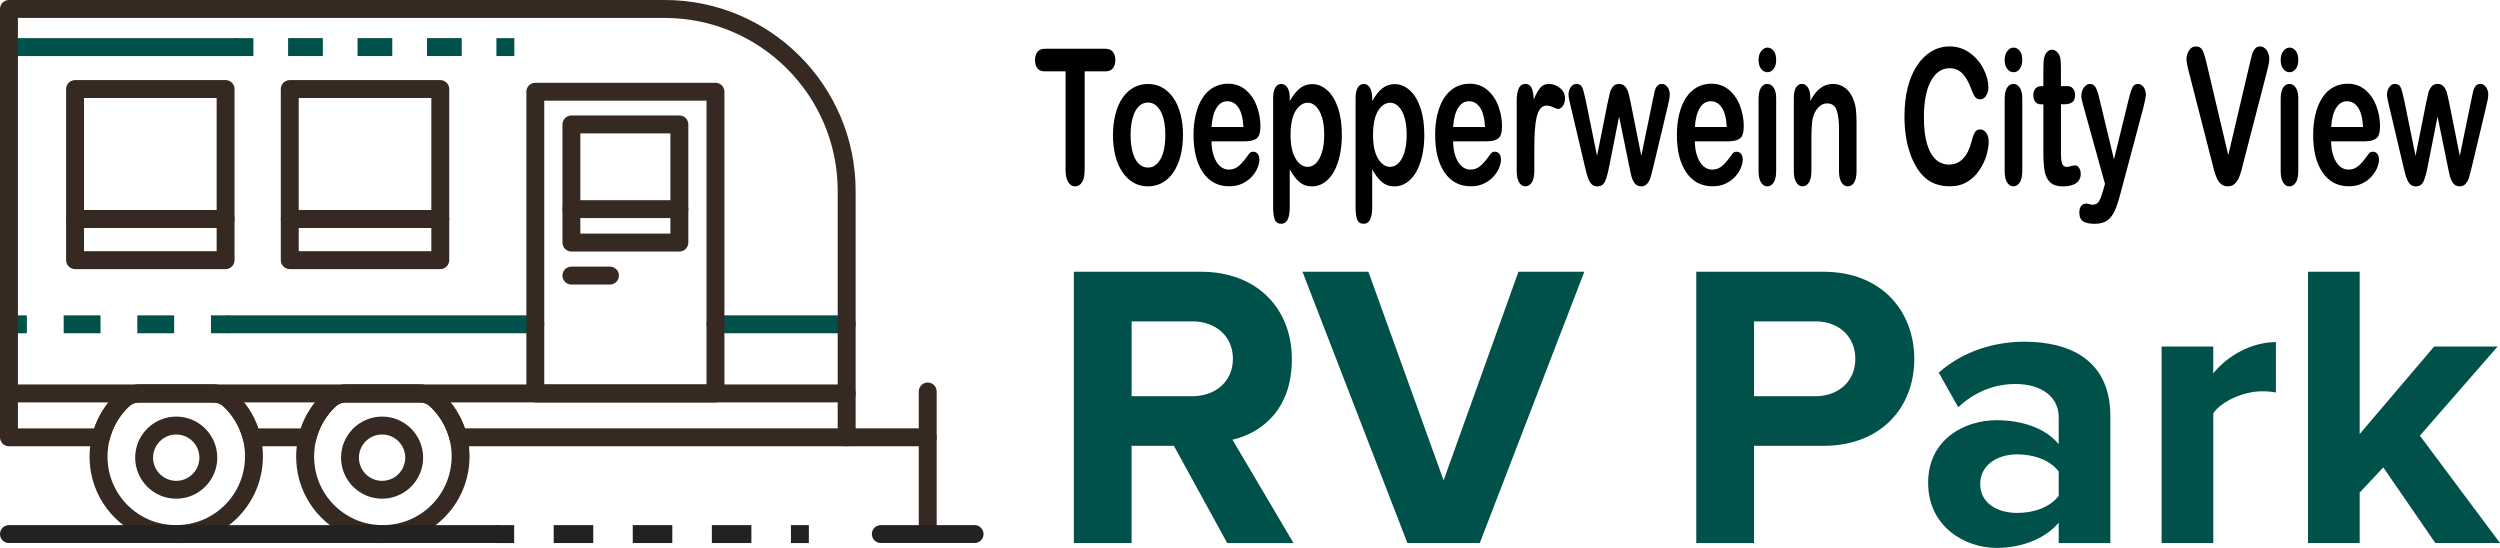
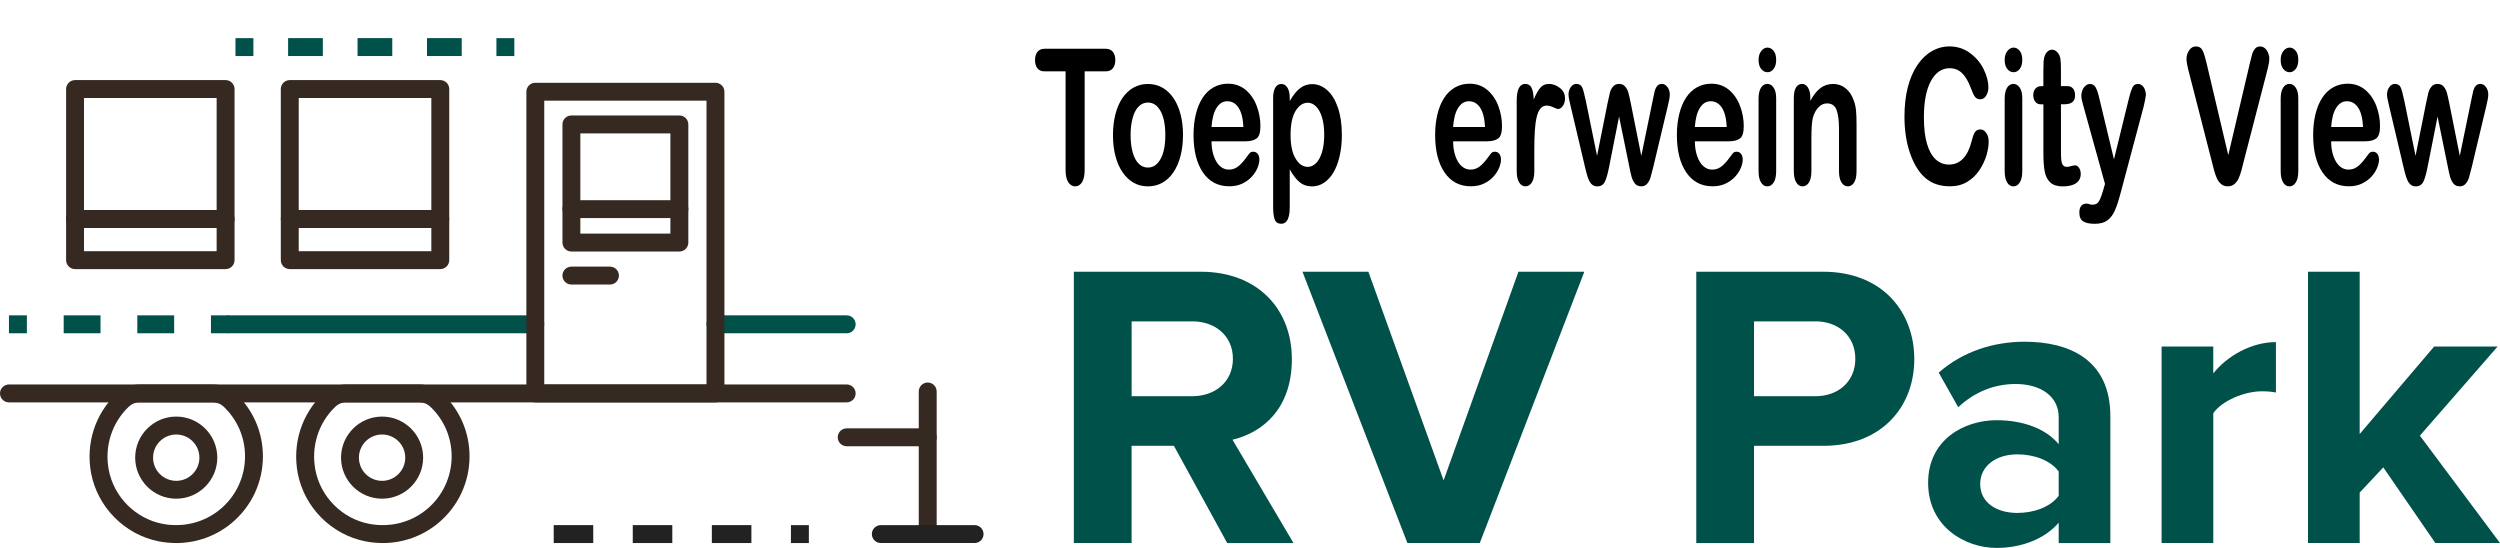
<svg xmlns="http://www.w3.org/2000/svg" id="Layer_2" data-name="Layer 2" viewBox="0 0 876.24 192.04">
  <defs>
    <style>
      .cls-1 {
        fill: #222;
      }

      .cls-1, .cls-2, .cls-3, .cls-4 {
        stroke-width: 0px;
      }

      .cls-3 {
        fill: #352921;
      }

      .cls-4 {
        fill: #005149;
      }
    </style>
  </defs>
  <g id="Layer_1-2" data-name="Layer 1">
    <g>
      <g>
        <path class="cls-4" d="M430.13,190.33l-18.68-34.07h-14.83v34.07h-20.24v-95.09h44.48c19.82,0,31.93,12.97,31.93,30.65s-10.55,25.8-20.81,28.23l21.38,36.21h-23.24ZM417.87,112.64h-21.24v26.23h21.24c8.13,0,14.26-5.13,14.26-13.12s-6.13-13.12-14.26-13.12Z" />
        <path class="cls-4" d="M493.29,190.33l-36.78-95.09h23.1l26.37,73.13,26.23-73.13h23.09l-36.64,95.09h-25.38Z" />
      </g>
      <g>
        <path class="cls-4" d="M594.54,190.33v-95.09h44.48c20.67,0,31.93,13.97,31.93,30.65s-11.41,30.37-31.93,30.37h-24.24v34.07h-20.24ZM636.31,112.64h-21.53v26.23h21.53c7.98,0,13.97-5.13,13.97-13.12s-5.99-13.12-13.97-13.12Z" />
        <path class="cls-4" d="M721.56,190.33v-7.13c-4.7,5.56-12.83,8.84-21.81,8.84-10.98,0-23.95-7.41-23.95-22.81s12.97-21.95,23.95-21.95c9.12,0,17.25,2.85,21.81,8.41v-9.55c0-6.99-5.99-11.55-15.11-11.55-7.41,0-14.26,2.71-20.1,8.13l-6.84-12.12c8.41-7.41,19.25-10.83,30.08-10.83,15.68,0,30.08,6.27,30.08,26.09v44.48h-18.11ZM721.56,165.24c-2.99-3.99-8.7-5.99-14.54-5.99-7.13,0-12.97,3.85-12.97,10.41s5.84,10.12,12.97,10.12c5.84,0,11.55-2,14.54-5.99v-8.55Z" />
        <path class="cls-4" d="M757.63,190.33v-68.86h18.11v9.41c4.85-6.13,13.4-10.98,21.96-10.98v17.68c-1.28-.29-2.99-.43-4.99-.43-5.99,0-13.97,3.28-16.96,7.7v45.48h-18.11Z" />
        <path class="cls-4" d="M853.58,190.33l-18.25-26.52-8.27,8.84v17.68h-18.11v-95.09h18.11v56.88l26.09-30.65h22.24l-27.23,31.22,28.08,37.64h-22.67Z" />
      </g>
      <g>
-         <path class="cls-4" d="M82.53,19.64H3.14c-1.73,0-3.14-1.41-3.14-3.14s1.41-3.14,3.14-3.14h79.39c1.73,0,3.14,1.41,3.14,3.14s-1.41,3.14-3.14,3.14Z" />
        <path class="cls-4" d="M187.62,116.81h-107.4c-1.73,0-3.14-1.41-3.14-3.14s1.41-3.14,3.14-3.14h107.4c1.73,0,3.14,1.41,3.14,3.14s-1.4,3.14-3.14,3.14Z" />
        <rect class="cls-4" x="3.14" y="110.53" width="6.28" height="6.28" />
        <path class="cls-4" d="M296.76,116.81h-45.99c-1.73,0-3.14-1.41-3.14-3.14s1.41-3.14,3.14-3.14h45.99c1.73,0,3.14,1.41,3.14,3.14s-1.41,3.14-3.14,3.14Z" />
        <path class="cls-3" d="M61.71,190.33c-1.99,0-4-.19-6.01-.58-11.93-2.32-21.48-11.91-23.76-23.87-1.97-10.36,1.38-20.83,8.97-27.99,2.14-2.02,4.96-3.13,7.94-3.13h25.82c2.99,0,5.83,1.13,8,3.18,6.11,5.8,9.48,13.62,9.48,22.02,0,9.11-4.03,17.66-11.07,23.46-5.48,4.52-12.32,6.92-19.37,6.92ZM48.86,141.03c-1.37,0-2.66.5-3.63,1.42-6.02,5.68-8.68,14-7.11,22.25,1.8,9.46,9.35,17.05,18.79,18.89,7.25,1.41,14.61-.42,20.19-5.02,5.58-4.6,8.78-11.39,8.78-18.61,0-6.66-2.67-12.86-7.52-17.46-.99-.94-2.3-1.46-3.68-1.46h-25.82Z" />
        <path class="cls-3" d="M134.13,190.33c-1.99,0-4-.19-6.01-.58-11.93-2.32-21.48-11.91-23.76-23.87-1.97-10.36,1.38-20.83,8.97-27.99,2.14-2.02,4.96-3.13,7.94-3.13h25.82c2.99,0,5.83,1.13,8,3.18,6.11,5.8,9.48,13.62,9.48,22.02,0,9.11-4.03,17.66-11.07,23.46-5.48,4.52-12.32,6.92-19.37,6.92ZM121.28,141.03c-1.37,0-2.66.5-3.63,1.42-6.02,5.68-8.68,14-7.11,22.25,1.8,9.46,9.35,17.05,18.79,18.89,7.25,1.41,14.61-.42,20.19-5.02,5.58-4.6,8.78-11.39,8.78-18.61,0-6.66-2.67-12.86-7.52-17.46-.99-.94-2.3-1.46-3.68-1.46h-25.82Z" />
-         <path class="cls-3" d="M296.76,156.41h-136.15c-1.44,0-2.69-.98-3.04-2.37-1.12-4.43-3.48-8.44-6.84-11.6-.96-.91-2.25-1.41-3.63-1.41h-25.82c-1.37,0-2.66.5-3.62,1.41-3.35,3.16-5.72,7.17-6.84,11.6-.35,1.39-1.61,2.37-3.04,2.37h-19.59c-1.44,0-2.69-.98-3.04-2.37-1.12-4.43-3.48-8.44-6.83-11.6-.97-.91-2.25-1.41-3.63-1.41h-25.82c-1.37,0-2.66.5-3.63,1.41-3.35,3.16-5.71,7.17-6.83,11.6-.35,1.39-1.6,2.37-3.04,2.37H3.14c-1.73,0-3.14-1.41-3.14-3.14V3.14C0,1.41,1.41,0,3.14,0h229.85c36.89,0,66.91,30.02,66.91,66.91v86.36c0,1.73-1.41,3.14-3.14,3.14ZM162.94,150.14h130.67v-83.22c0-33.43-27.2-60.63-60.63-60.63H6.28v143.86h26.74c1.59-4.65,4.29-8.85,7.91-12.26,2.14-2.02,4.96-3.12,7.93-3.12h25.82c2.98,0,5.8,1.11,7.93,3.12,3.62,3.41,6.32,7.61,7.91,12.26h14.91c1.59-4.65,4.29-8.85,7.91-12.26,2.13-2.01,4.95-3.12,7.93-3.12h25.82c2.98,0,5.8,1.11,7.93,3.12,3.61,3.41,6.32,7.61,7.91,12.26Z" />
        <path class="cls-3" d="M79.07,79.9H26.31c-1.73,0-3.14-1.4-3.14-3.14V31.21c0-1.73,1.41-3.14,3.14-3.14h52.76c1.73,0,3.14,1.41,3.14,3.14v45.56c0,1.73-1.41,3.14-3.14,3.14ZM29.44,73.63h46.49v-39.28H29.44v39.28Z" />
        <path class="cls-3" d="M79.07,94.32H26.31c-1.73,0-3.14-1.41-3.14-3.14v-14.42c0-1.73,1.41-3.14,3.14-3.14h52.76c1.73,0,3.14,1.41,3.14,3.14v14.42c0,1.73-1.41,3.14-3.14,3.14ZM29.44,88.04h46.49v-8.14H29.44v8.14Z" />
        <path class="cls-3" d="M154.32,94.32h-52.76c-1.73,0-3.14-1.41-3.14-3.14v-14.42c0-1.73,1.41-3.14,3.14-3.14h52.76c1.73,0,3.14,1.41,3.14,3.14v14.42c0,1.73-1.41,3.14-3.14,3.14ZM104.7,88.04h46.48v-8.14h-46.48v8.14Z" />
        <path class="cls-3" d="M154.32,79.9h-52.76c-1.73,0-3.14-1.4-3.14-3.14V31.21c0-1.73,1.41-3.14,3.14-3.14h52.76c1.73,0,3.14,1.41,3.14,3.14v45.56c0,1.73-1.41,3.14-3.14,3.14ZM104.7,73.63h46.48v-39.28h-46.48v39.28Z" />
        <path class="cls-3" d="M296.76,141.03H3.14c-1.73,0-3.14-1.41-3.14-3.14s1.41-3.14,3.14-3.14h293.62c1.73,0,3.14,1.41,3.14,3.14s-1.41,3.14-3.14,3.14Z" />
        <path class="cls-3" d="M250.77,141.03h-63.14c-1.73,0-3.14-1.41-3.14-3.14V32.15c0-1.73,1.4-3.14,3.14-3.14h63.14c1.73,0,3.14,1.4,3.14,3.14v105.74c0,1.73-1.41,3.14-3.14,3.14ZM190.76,134.75h56.87V35.28h-56.87v99.47Z" />
        <path class="cls-3" d="M238.12,88.16h-37.84c-1.73,0-3.14-1.41-3.14-3.14v-41.41c0-1.73,1.41-3.14,3.14-3.14h37.84c1.73,0,3.14,1.4,3.14,3.14v41.41c0,1.73-1.41,3.14-3.14,3.14ZM203.41,81.88h31.56v-35.13h-31.56v35.13Z" />
        <path class="cls-3" d="M238.12,76.44h-37.84c-1.73,0-3.14-1.4-3.14-3.14s1.41-3.14,3.14-3.14h37.84c1.73,0,3.14,1.41,3.14,3.14s-1.41,3.14-3.14,3.14Z" />
        <path class="cls-3" d="M213.79,99.73h-13.52c-1.73,0-3.14-1.4-3.14-3.14s1.41-3.14,3.14-3.14h13.52c1.73,0,3.14,1.4,3.14,3.14s-1.41,3.14-3.14,3.14Z" />
        <rect class="cls-4" x="82.53" y="13.37" width="6.28" height="6.28" />
        <path class="cls-4" d="M161.83,19.64h-12.17v-6.28h12.17v6.28ZM137.49,19.64h-12.17v-6.28h12.17v6.28ZM113.15,19.64h-12.17v-6.28h12.17v6.28Z" />
        <rect class="cls-4" x="173.99" y="13.37" width="6.28" height="6.28" />
        <path class="cls-4" d="M61.04,116.81h-12.91v-6.28h12.91v6.28ZM35.23,116.81h-12.91v-6.28h12.91v6.28Z" />
        <rect class="cls-4" x="73.94" y="110.53" width="6.28" height="6.28" />
        <path class="cls-3" d="M61.77,174.79c-7.94,0-14.39-6.46-14.39-14.39s6.46-14.39,14.39-14.39,14.39,6.46,14.39,14.39-6.46,14.39-14.39,14.39ZM61.77,152.29c-4.48,0-8.12,3.64-8.12,8.12s3.64,8.12,8.12,8.12,8.12-3.64,8.12-8.12-3.64-8.12-8.12-8.12Z" />
        <path class="cls-3" d="M133.92,174.79c-7.94,0-14.39-6.46-14.39-14.39s6.46-14.39,14.39-14.39,14.39,6.46,14.39,14.39-6.46,14.39-14.39,14.39ZM133.92,152.29c-4.48,0-8.12,3.64-8.12,8.12s3.64,8.12,8.12,8.12,8.12-3.64,8.12-8.12-3.64-8.12-8.12-8.12Z" />
        <path class="cls-3" d="M325.16,156.41h-28.4c-1.73,0-3.14-1.41-3.14-3.14s1.41-3.14,3.14-3.14h28.4c1.73,0,3.14,1.41,3.14,3.14s-1.41,3.14-3.14,3.14Z" />
        <path class="cls-3" d="M325.16,190.33c-1.73,0-3.14-1.41-3.14-3.14v-49.98c0-1.73,1.41-3.14,3.14-3.14s3.14,1.41,3.14,3.14v49.98c0,1.73-1.41,3.14-3.14,3.14Z" />
        <path class="cls-1" d="M341.59,190.33h-32.87c-1.73,0-3.14-1.41-3.14-3.14s1.41-3.14,3.14-3.14h32.87c1.73,0,3.14,1.41,3.14,3.14s-1.4,3.14-3.14,3.14Z" />
-         <rect class="cls-1" x="173.93" y="184.06" width="6.28" height="6.28" />
        <path class="cls-1" d="M263.36,190.33h-13.86v-6.28h13.86v6.28ZM235.64,190.33h-13.86v-6.28h13.86v6.28ZM207.93,190.33h-13.86v-6.28h13.86v6.28Z" />
        <rect class="cls-1" x="277.22" y="184.06" width="6.28" height="6.28" />
-         <path class="cls-1" d="M173.93,190.33H3.14c-1.73,0-3.14-1.41-3.14-3.14s1.41-3.14,3.14-3.14h170.79c1.73,0,3.14,1.41,3.14,3.14s-1.41,3.14-3.14,3.14Z" />
      </g>
    </g>
    <g>
      <path class="cls-2" d="M387.49,25.01h-7.32v34.45c0,1.98-.31,3.46-.93,4.42-.62.96-1.42,1.44-2.39,1.44s-1.8-.49-2.43-1.46c-.62-.97-.94-2.44-.94-4.4V25.01h-7.32c-1.14,0-2-.36-2.55-1.08-.56-.72-.84-1.68-.84-2.86s.29-2.2.87-2.91c.58-.71,1.42-1.07,2.52-1.07h21.32c1.16,0,2.02.37,2.59,1.1.56.73.85,1.69.85,2.88s-.29,2.14-.86,2.86c-.57.72-1.43,1.08-2.57,1.08Z" />
-       <path class="cls-2" d="M414.63,47.36c0,2.63-.29,5.06-.86,7.28-.57,2.22-1.4,4.13-2.48,5.73-1.08,1.6-2.38,2.82-3.88,3.67-1.51.85-3.2,1.28-5.08,1.28s-3.54-.43-5.04-1.29c-1.49-.86-2.78-2.1-3.87-3.7s-1.92-3.5-2.48-5.69c-.57-2.19-.85-4.61-.85-7.26s.29-5.12.86-7.34c.57-2.22,1.39-4.12,2.46-5.69,1.07-1.57,2.36-2.79,3.88-3.64,1.52-.85,3.2-1.28,5.04-1.28s3.56.43,5.08,1.29c1.52.86,2.82,2.09,3.91,3.69,1.08,1.6,1.91,3.49,2.47,5.69.57,2.2.85,4.62.85,7.28ZM408.44,47.36c0-3.6-.55-6.4-1.66-8.41s-2.59-3.01-4.46-3.01c-1.2,0-2.27.45-3.18,1.34-.92.9-1.63,2.22-2.12,3.96-.5,1.75-.75,3.78-.75,6.11s.25,4.32.73,6.05c.49,1.73,1.19,3.05,2.1,3.96s1.98,1.37,3.22,1.37c1.87,0,3.35-1.01,4.46-3.02,1.11-2.02,1.66-4.8,1.66-8.36Z" />
+       <path class="cls-2" d="M414.63,47.36c0,2.63-.29,5.06-.86,7.28-.57,2.22-1.4,4.13-2.48,5.73-1.08,1.6-2.38,2.82-3.88,3.67-1.51.85-3.2,1.28-5.08,1.28s-3.54-.43-5.04-1.29c-1.49-.86-2.78-2.1-3.87-3.7s-1.92-3.5-2.48-5.69c-.57-2.19-.85-4.61-.85-7.26s.29-5.12.86-7.34c.57-2.22,1.39-4.12,2.46-5.69,1.07-1.57,2.36-2.79,3.88-3.64,1.52-.85,3.2-1.28,5.04-1.28s3.56.43,5.08,1.29c1.52.86,2.82,2.09,3.91,3.69,1.08,1.6,1.91,3.49,2.47,5.69.57,2.2.85,4.62.85,7.28M408.44,47.36c0-3.6-.55-6.4-1.66-8.41s-2.59-3.01-4.46-3.01c-1.2,0-2.27.45-3.18,1.34-.92.9-1.63,2.22-2.12,3.96-.5,1.75-.75,3.78-.75,6.11s.25,4.32.73,6.05c.49,1.73,1.19,3.05,2.1,3.96s1.98,1.37,3.22,1.37c1.87,0,3.35-1.01,4.46-3.02,1.11-2.02,1.66-4.8,1.66-8.36Z" />
      <path class="cls-2" d="M436.69,49.53h-12.06c.01,2.01.3,3.77.85,5.3.55,1.53,1.28,2.68,2.19,3.46.91.78,1.92,1.16,3.01,1.16.74,0,1.41-.12,2.02-.37.61-.25,1.2-.64,1.77-1.16s1.1-1.09,1.58-1.7c.48-.6,1.11-1.42,1.87-2.46.32-.39.77-.58,1.36-.58.63,0,1.14.25,1.54.74.39.5.59,1.2.59,2.1,0,.8-.22,1.73-.65,2.8-.44,1.07-1.1,2.09-1.98,3.07-.88.98-1.99,1.79-3.32,2.44-1.33.65-2.86.97-4.59.97-3.96,0-7.04-1.62-9.24-4.85s-3.3-7.62-3.3-13.16c0-2.61.27-5.03.81-7.26.54-2.23,1.33-4.15,2.37-5.74,1.04-1.6,2.32-2.82,3.84-3.67,1.52-.85,3.21-1.28,5.06-1.28,2.41,0,4.47.73,6.2,2.18,1.72,1.46,3.01,3.34,3.87,5.64.86,2.31,1.29,4.66,1.29,7.05,0,2.22-.44,3.66-1.33,4.32-.89.66-2.14.99-3.75.99ZM424.63,44.52h11.18c-.15-3.02-.72-5.28-1.71-6.78-.99-1.5-2.29-2.25-3.9-2.25s-2.8.76-3.78,2.28c-.99,1.52-1.58,3.77-1.79,6.74Z" />
      <path class="cls-2" d="M452.05,34.36v1.07c1.16-2.05,2.36-3.55,3.61-4.51,1.25-.96,2.67-1.44,4.25-1.44,1.9,0,3.64.7,5.24,2.1,1.6,1.4,2.86,3.45,3.78,6.15.93,2.7,1.39,5.89,1.39,9.57,0,2.72-.27,5.21-.8,7.49-.54,2.28-1.27,4.18-2.2,5.73-.93,1.54-2.04,2.73-3.31,3.56-1.27.83-2.64,1.25-4.1,1.25-1.76,0-3.24-.51-4.44-1.52-1.2-1.01-2.34-2.5-3.42-4.46v13.26c0,3.88-.99,5.82-2.96,5.82-1.16,0-1.93-.5-2.3-1.5-.38-1-.56-2.46-.56-4.38v-38.1c0-1.68.26-2.94.77-3.77.51-.83,1.21-1.25,2.1-1.25s1.58.43,2.13,1.28c.55.85.82,2.08.82,3.67ZM464.13,47.2c0-2.33-.25-4.33-.75-6-.5-1.67-1.19-2.95-2.07-3.85-.88-.89-1.86-1.34-2.92-1.34-1.7,0-3.13.96-4.3,2.88-1.17,1.92-1.75,4.74-1.75,8.47,0,3.52.58,6.25,1.74,8.2,1.16,1.95,2.6,2.93,4.31,2.93,1.02,0,1.97-.43,2.85-1.28s1.57-2.13,2.1-3.83c.53-1.7.79-3.76.79-6.18Z" />
-       <path class="cls-2" d="M480.95,34.36v1.07c1.16-2.05,2.36-3.55,3.61-4.51,1.25-.96,2.67-1.44,4.25-1.44,1.9,0,3.64.7,5.24,2.1,1.6,1.4,2.86,3.45,3.78,6.15.93,2.7,1.39,5.89,1.39,9.57,0,2.72-.27,5.21-.8,7.49-.54,2.28-1.27,4.18-2.2,5.73-.93,1.54-2.04,2.73-3.31,3.56-1.27.83-2.64,1.25-4.1,1.25-1.76,0-3.24-.51-4.44-1.52-1.2-1.01-2.34-2.5-3.42-4.46v13.26c0,3.88-.99,5.82-2.96,5.82-1.16,0-1.93-.5-2.3-1.5-.38-1-.56-2.46-.56-4.38v-38.1c0-1.68.26-2.94.77-3.77.51-.83,1.21-1.25,2.1-1.25s1.58.43,2.13,1.28c.55.85.82,2.08.82,3.67ZM493.03,47.2c0-2.33-.25-4.33-.75-6-.5-1.67-1.19-2.95-2.07-3.85-.88-.89-1.86-1.34-2.92-1.34-1.7,0-3.13.96-4.3,2.88-1.17,1.92-1.75,4.74-1.75,8.47,0,3.52.58,6.25,1.74,8.2,1.16,1.95,2.6,2.93,4.31,2.93,1.02,0,1.97-.43,2.85-1.28s1.57-2.13,2.1-3.83c.53-1.7.79-3.76.79-6.18Z" />
      <path class="cls-2" d="M521.37,49.53h-12.06c.01,2.01.3,3.77.85,5.3.55,1.53,1.28,2.68,2.19,3.46.91.78,1.92,1.16,3.01,1.16.74,0,1.41-.12,2.02-.37.61-.25,1.2-.64,1.77-1.16s1.1-1.09,1.58-1.7c.48-.6,1.11-1.42,1.87-2.46.32-.39.77-.58,1.36-.58.63,0,1.14.25,1.54.74.39.5.59,1.2.59,2.1,0,.8-.22,1.73-.65,2.8-.44,1.07-1.1,2.09-1.98,3.07-.88.98-1.99,1.79-3.32,2.44-1.33.65-2.86.97-4.59.97-3.96,0-7.04-1.62-9.24-4.85s-3.3-7.62-3.3-13.16c0-2.61.27-5.03.81-7.26.54-2.23,1.33-4.15,2.37-5.74,1.04-1.6,2.32-2.82,3.84-3.67,1.52-.85,3.21-1.28,5.06-1.28,2.41,0,4.47.73,6.2,2.18,1.72,1.46,3.01,3.34,3.87,5.64.86,2.31,1.29,4.66,1.29,7.05,0,2.22-.44,3.66-1.33,4.32-.89.66-2.14.99-3.75.99ZM509.31,44.52h11.18c-.15-3.02-.72-5.28-1.71-6.78-.99-1.5-2.29-2.25-3.9-2.25s-2.8.76-3.78,2.28c-.99,1.52-1.58,3.77-1.79,6.74Z" />
      <path class="cls-2" d="M537.77,52.57v7.37c0,1.79-.29,3.13-.88,4.03s-1.33,1.34-2.24,1.34-1.62-.45-2.19-1.36-.86-2.24-.86-4.01v-24.58c0-3.97,1-5.95,3-5.95,1.02,0,1.76.46,2.21,1.39.45.93.7,2.3.75,4.11.74-1.81,1.49-3.18,2.27-4.11.77-.93,1.81-1.39,3.1-1.39s2.55.46,3.77,1.39c1.22.93,1.83,2.16,1.83,3.69,0,1.08-.26,1.97-.78,2.67s-1.08,1.05-1.68,1.05c-.23,0-.77-.2-1.64-.6-.87-.4-1.63-.6-2.29-.6-.9,0-1.64.34-2.21,1.02-.57.68-1.02,1.69-1.33,3.02-.32,1.34-.53,2.93-.65,4.77-.12,1.84-.18,4.09-.18,6.74Z" />
      <path class="cls-2" d="M555.74,34.91l4.02,19.73,3.66-18.34c.39-1.92.68-3.23.87-3.93.19-.7.54-1.37,1.06-2.01.52-.64,1.23-.95,2.13-.95s1.64.32,2.16.95c.52.64.88,1.33,1.09,2.07.21.74.5,2.03.88,3.87l3.66,18.34,4.06-19.73c.27-1.42.49-2.45.66-3.09.17-.64.44-1.2.84-1.68.39-.48.96-.73,1.69-.73s1.38.37,1.92,1.1c.54.73.81,1.6.81,2.59,0,.91-.23,2.28-.7,4.11l-5.04,21.15c-.44,1.79-.78,3.08-1.02,3.88-.24.8-.62,1.51-1.14,2.13s-1.23.94-2.13.94-1.67-.33-2.2-1c-.53-.67-.93-1.49-1.19-2.46s-.53-2.23-.83-3.78l-3.52-17.21-3.41,17.21c-.45,2.39-.94,4.2-1.47,5.42-.53,1.22-1.45,1.83-2.78,1.83-.68,0-1.25-.19-1.73-.57-.47-.38-.87-.92-1.19-1.62s-.59-1.53-.84-2.49c-.24-.96-.43-1.72-.56-2.28l-4.99-21.15c-.5-1.98-.75-3.35-.75-4.11,0-.95.26-1.8.79-2.56.53-.75,1.17-1.13,1.94-1.13,1.02,0,1.72.42,2.08,1.25.36.83.75,2.25,1.15,4.25Z" />
      <path class="cls-2" d="M606.1,49.53h-12.06c.01,2.01.3,3.77.85,5.3.55,1.53,1.28,2.68,2.19,3.46.91.78,1.92,1.16,3.01,1.16.74,0,1.41-.12,2.02-.37.61-.25,1.2-.64,1.77-1.16s1.1-1.09,1.58-1.7c.48-.6,1.11-1.42,1.87-2.46.32-.39.77-.58,1.36-.58.63,0,1.14.25,1.54.74.39.5.59,1.2.59,2.1,0,.8-.22,1.73-.65,2.8-.44,1.07-1.1,2.09-1.98,3.07-.88.98-1.99,1.79-3.32,2.44-1.33.65-2.86.97-4.59.97-3.96,0-7.04-1.62-9.24-4.85s-3.3-7.62-3.3-13.16c0-2.61.27-5.03.81-7.26.54-2.23,1.33-4.15,2.37-5.74,1.04-1.6,2.32-2.82,3.84-3.67,1.52-.85,3.21-1.28,5.06-1.28,2.41,0,4.47.73,6.2,2.18,1.72,1.46,3.01,3.34,3.87,5.64.86,2.31,1.29,4.66,1.29,7.05,0,2.22-.44,3.66-1.33,4.32-.89.66-2.14.99-3.75.99ZM594.04,44.52h11.18c-.15-3.02-.72-5.28-1.71-6.78-.99-1.5-2.29-2.25-3.9-2.25s-2.8.76-3.78,2.28c-.99,1.52-1.58,3.77-1.79,6.74Z" />
      <path class="cls-2" d="M619.49,25.31c-.86,0-1.59-.38-2.2-1.13s-.92-1.82-.92-3.2c0-1.25.31-2.28.94-3.09s1.35-1.21,2.18-1.21,1.51.37,2.12,1.1c.62.73.93,1.8.93,3.2s-.3,2.42-.9,3.19-1.32,1.15-2.15,1.15ZM622.54,34.43v25.52c0,1.77-.29,3.1-.88,4.01-.59.91-1.33,1.36-2.24,1.36s-1.64-.46-2.2-1.39c-.57-.93-.85-2.25-.85-3.98v-25.26c0-1.75.28-3.06.85-3.95.56-.88,1.3-1.33,2.2-1.33s1.65.44,2.24,1.33c.59.88.88,2.11.88,3.69Z" />
      <path class="cls-2" d="M634.51,34.3v1.07c1.08-2.05,2.27-3.55,3.56-4.51s2.77-1.44,4.44-1.44,3.08.51,4.36,1.52c1.28,1.01,2.24,2.45,2.87,4.3.41,1.08.67,2.24.79,3.49.12,1.25.18,2.85.18,4.79v16.43c0,1.77-.28,3.1-.85,4.01-.56.91-1.3,1.36-2.2,1.36s-1.66-.46-2.24-1.39c-.57-.93-.86-2.25-.86-3.98v-14.72c0-2.91-.28-5.14-.85-6.68-.56-1.54-1.69-2.31-3.38-2.31-1.1,0-2.1.47-3,1.41-.9.94-1.57,2.23-1.99,3.87-.3,1.32-.45,3.77-.45,7.37v11.06c0,1.79-.29,3.13-.87,4.03-.58.89-1.33,1.34-2.25,1.34s-1.62-.46-2.19-1.39c-.57-.93-.86-2.25-.86-3.98v-25.52c0-1.68.26-2.94.77-3.77.51-.83,1.21-1.25,2.1-1.25.54,0,1.03.18,1.47.55.44.37.79.92,1.05,1.65.26.73.4,1.63.4,2.68Z" />
      <path class="cls-2" d="M697.03,49.53c0,1.51-.26,3.14-.78,4.9-.52,1.76-1.34,3.48-2.45,5.17-1.11,1.69-2.54,3.07-4.27,4.12s-3.75,1.58-6.05,1.58c-1.75,0-3.33-.24-4.76-.71-1.43-.47-2.73-1.21-3.9-2.22-1.17-1-2.24-2.32-3.22-3.96-.87-1.49-1.62-3.15-2.24-5-.62-1.84-1.08-3.81-1.39-5.9-.31-2.09-.46-4.31-.46-6.66,0-3.82.39-7.23,1.16-10.25.78-3.02,1.89-5.6,3.33-7.75,1.45-2.15,3.14-3.78,5.08-4.9,1.94-1.12,4.01-1.68,6.21-1.68,2.68,0,5.07.77,7.16,2.3,2.09,1.53,3.7,3.42,4.81,5.68,1.11,2.25,1.67,4.38,1.67,6.39,0,1.1-.27,2.07-.81,2.91-.54.84-1.2,1.26-1.96,1.26-.86,0-1.5-.29-1.93-.87-.43-.58-.91-1.58-1.43-3.01-.87-2.35-1.9-4.11-3.08-5.27-1.18-1.16-2.64-1.75-4.37-1.75-2.75,0-4.95,1.5-6.58,4.5-1.63,3-2.45,7.26-2.45,12.78,0,3.69.36,6.75,1.08,9.2s1.75,4.27,3.07,5.48c1.33,1.21,2.88,1.81,4.65,1.81,1.93,0,3.56-.68,4.89-2.05,1.33-1.37,2.34-3.38,3.01-6.03.29-1.25.64-2.27,1.06-3.06.42-.79,1.1-1.18,2.03-1.18.8,0,1.48.4,2.05,1.2.57.8.86,1.79.86,2.98Z" />
      <path class="cls-2" d="M705.75,25.31c-.86,0-1.59-.38-2.2-1.13s-.92-1.82-.92-3.2c0-1.25.31-2.28.94-3.09s1.35-1.21,2.18-1.21,1.51.37,2.12,1.1c.62.73.93,1.8.93,3.2s-.3,2.42-.9,3.19-1.32,1.15-2.15,1.15ZM708.8,34.43v25.52c0,1.77-.29,3.1-.88,4.01-.59.91-1.33,1.36-2.24,1.36s-1.64-.46-2.2-1.39c-.57-.93-.85-2.25-.85-3.98v-25.26c0-1.75.28-3.06.85-3.95.56-.88,1.3-1.33,2.2-1.33s1.65.44,2.24,1.33c.59.88.88,2.11.88,3.69Z" />
      <path class="cls-2" d="M715.51,30.19h.68v-5.3c0-1.42.03-2.54.08-3.35s.2-1.5.44-2.09c.24-.6.59-1.09,1.04-1.47.45-.38.96-.57,1.51-.57.78,0,1.49.42,2.12,1.26.42.56.69,1.25.8,2.05.11.81.17,1.96.17,3.44v6.02h2.26c.87,0,1.54.3,2,.89.46.59.69,1.35.69,2.28,0,1.19-.33,2.02-.98,2.49-.66.47-1.59.71-2.81.71h-1.15v16.24c0,1.38.03,2.44.1,3.19.07.74.25,1.35.54,1.81.29.46.77.7,1.43.7.36,0,.85-.09,1.47-.27.62-.18,1.1-.27,1.45-.27.5,0,.94.29,1.34.86.4.57.6,1.28.6,2.12,0,1.42-.54,2.51-1.63,3.27-1.08.75-2.64,1.13-4.67,1.13-1.93,0-3.39-.46-4.38-1.39-.99-.93-1.64-2.21-1.95-3.85s-.46-3.83-.46-6.57v-16.95h-.81c-.89,0-1.57-.3-2.03-.91-.47-.6-.7-1.37-.7-2.3s.24-1.69.73-2.28c.49-.59,1.2-.89,2.13-.89Z" />
      <path class="cls-2" d="M737.23,66.42l.56-1.97-7.59-27.36c-.47-1.57-.7-2.72-.7-3.43,0-.75.14-1.46.41-2.1.27-.65.64-1.16,1.12-1.55.47-.39.97-.58,1.48-.58.89,0,1.56.4,2.01,1.21.45.81.85,1.97,1.2,3.48l5.22,21.74,4.95-20.22c.39-1.64.75-2.92,1.06-3.85.32-.93.65-1.55,1-1.88.35-.32.85-.48,1.5-.48.47,0,.92.18,1.34.53.43.36.76.84.99,1.44.23.6.35,1.24.35,1.91-.06.41-.16.99-.29,1.75-.13.75-.3,1.52-.5,2.3l-8.04,30.15c-.69,2.65-1.37,4.73-2.03,6.24-.66,1.51-1.54,2.67-2.63,3.48-1.09.81-2.56,1.21-4.42,1.21s-3.16-.28-4.06-.84c-.9-.56-1.36-1.58-1.36-3.07,0-1.01.21-1.8.64-2.35.43-.55,1.07-.82,1.91-.82.33,0,.66.06.97.19.39.13.73.19,1.02.19.71,0,1.26-.15,1.67-.45.41-.3.77-.83,1.1-1.57.32-.74.7-1.84,1.12-3.28Z" />
      <path class="cls-2" d="M773.5,22.59l7.5,31.79,7.52-32.02c.39-1.68.68-2.85.88-3.51.2-.66.52-1.25.97-1.78.45-.53,1.07-.79,1.85-.79.57,0,1.1.21,1.59.61.49.41.87.95,1.15,1.63.28.68.42,1.36.42,2.05,0,.47-.04.99-.14,1.54-.09.55-.2,1.09-.34,1.62-.14.53-.27,1.07-.41,1.63l-8.02,30.99c-.29,1.19-.57,2.31-.86,3.38s-.62,2.01-.99,2.81c-.38.81-.88,1.47-1.5,1.99-.62.52-1.39.78-2.29.78s-1.67-.25-2.29-.76c-.62-.51-1.13-1.17-1.51-2.01-.38-.83-.72-1.77-1-2.83-.29-1.06-.57-2.18-.86-3.36l-7.88-30.73c-.14-.56-.28-1.11-.42-1.65-.14-.54-.26-1.12-.36-1.75-.1-.62-.15-1.15-.15-1.58,0-1.1.31-2.1.93-3.01.62-.91,1.39-1.36,2.33-1.36,1.14,0,1.95.5,2.43,1.5.47,1,.96,2.6,1.46,4.8Z" />
      <path class="cls-2" d="M802.49,25.31c-.86,0-1.59-.38-2.2-1.13s-.92-1.82-.92-3.2c0-1.25.31-2.28.94-3.09s1.35-1.21,2.18-1.21,1.51.37,2.12,1.1c.62.73.93,1.8.93,3.2s-.3,2.42-.9,3.19-1.32,1.15-2.15,1.15ZM805.54,34.43v25.52c0,1.77-.29,3.1-.88,4.01-.59.91-1.33,1.36-2.24,1.36s-1.64-.46-2.2-1.39c-.57-.93-.85-2.25-.85-3.98v-25.26c0-1.75.28-3.06.85-3.95.56-.88,1.3-1.33,2.2-1.33s1.65.44,2.24,1.33c.59.88.88,2.11.88,3.69Z" />
      <path class="cls-2" d="M829.11,49.53h-12.06c.01,2.01.3,3.77.85,5.3.55,1.53,1.28,2.68,2.19,3.46.91.78,1.92,1.16,3.01,1.16.74,0,1.41-.12,2.02-.37.61-.25,1.2-.64,1.77-1.16s1.1-1.09,1.58-1.7c.48-.6,1.11-1.42,1.87-2.46.32-.39.77-.58,1.36-.58.63,0,1.14.25,1.54.74.39.5.59,1.2.59,2.1,0,.8-.22,1.73-.65,2.8-.44,1.07-1.1,2.09-1.98,3.07-.88.98-1.99,1.79-3.32,2.44-1.33.65-2.86.97-4.59.97-3.96,0-7.04-1.62-9.24-4.85s-3.3-7.62-3.3-13.16c0-2.61.27-5.03.81-7.26.54-2.23,1.33-4.15,2.37-5.74,1.04-1.6,2.32-2.82,3.84-3.67,1.52-.85,3.21-1.28,5.06-1.28,2.41,0,4.47.73,6.2,2.18,1.72,1.46,3.01,3.34,3.87,5.64.86,2.31,1.29,4.66,1.29,7.05,0,2.22-.44,3.66-1.33,4.32-.89.66-2.14.99-3.75.99ZM817.06,44.52h11.18c-.15-3.02-.72-5.28-1.71-6.78-.99-1.5-2.29-2.25-3.9-2.25s-2.8.76-3.78,2.28c-.99,1.52-1.58,3.77-1.79,6.74Z" />
      <path class="cls-2" d="M842.62,34.91l4.02,19.73,3.66-18.34c.39-1.92.68-3.23.87-3.93.19-.7.54-1.37,1.06-2.01.52-.64,1.23-.95,2.13-.95s1.64.32,2.16.95c.52.64.88,1.33,1.09,2.07.21.74.5,2.03.88,3.87l3.66,18.34,4.06-19.73c.27-1.42.49-2.45.66-3.09.17-.64.44-1.2.84-1.68.39-.48.96-.73,1.69-.73s1.38.37,1.92,1.1c.54.73.81,1.6.81,2.59,0,.91-.23,2.28-.7,4.11l-5.04,21.15c-.44,1.79-.78,3.08-1.02,3.88-.24.8-.62,1.51-1.14,2.13s-1.23.94-2.13.94-1.67-.33-2.2-1c-.53-.67-.93-1.49-1.19-2.46s-.53-2.23-.83-3.78l-3.52-17.21-3.41,17.21c-.45,2.39-.94,4.2-1.47,5.42-.53,1.22-1.45,1.83-2.78,1.83-.68,0-1.25-.19-1.73-.57-.47-.38-.87-.92-1.19-1.62s-.59-1.53-.84-2.49c-.24-.96-.43-1.72-.56-2.28l-4.99-21.15c-.5-1.98-.75-3.35-.75-4.11,0-.95.26-1.8.79-2.56.53-.75,1.17-1.13,1.94-1.13,1.02,0,1.72.42,2.08,1.25.36.83.75,2.25,1.15,4.25Z" />
    </g>
  </g>
</svg>